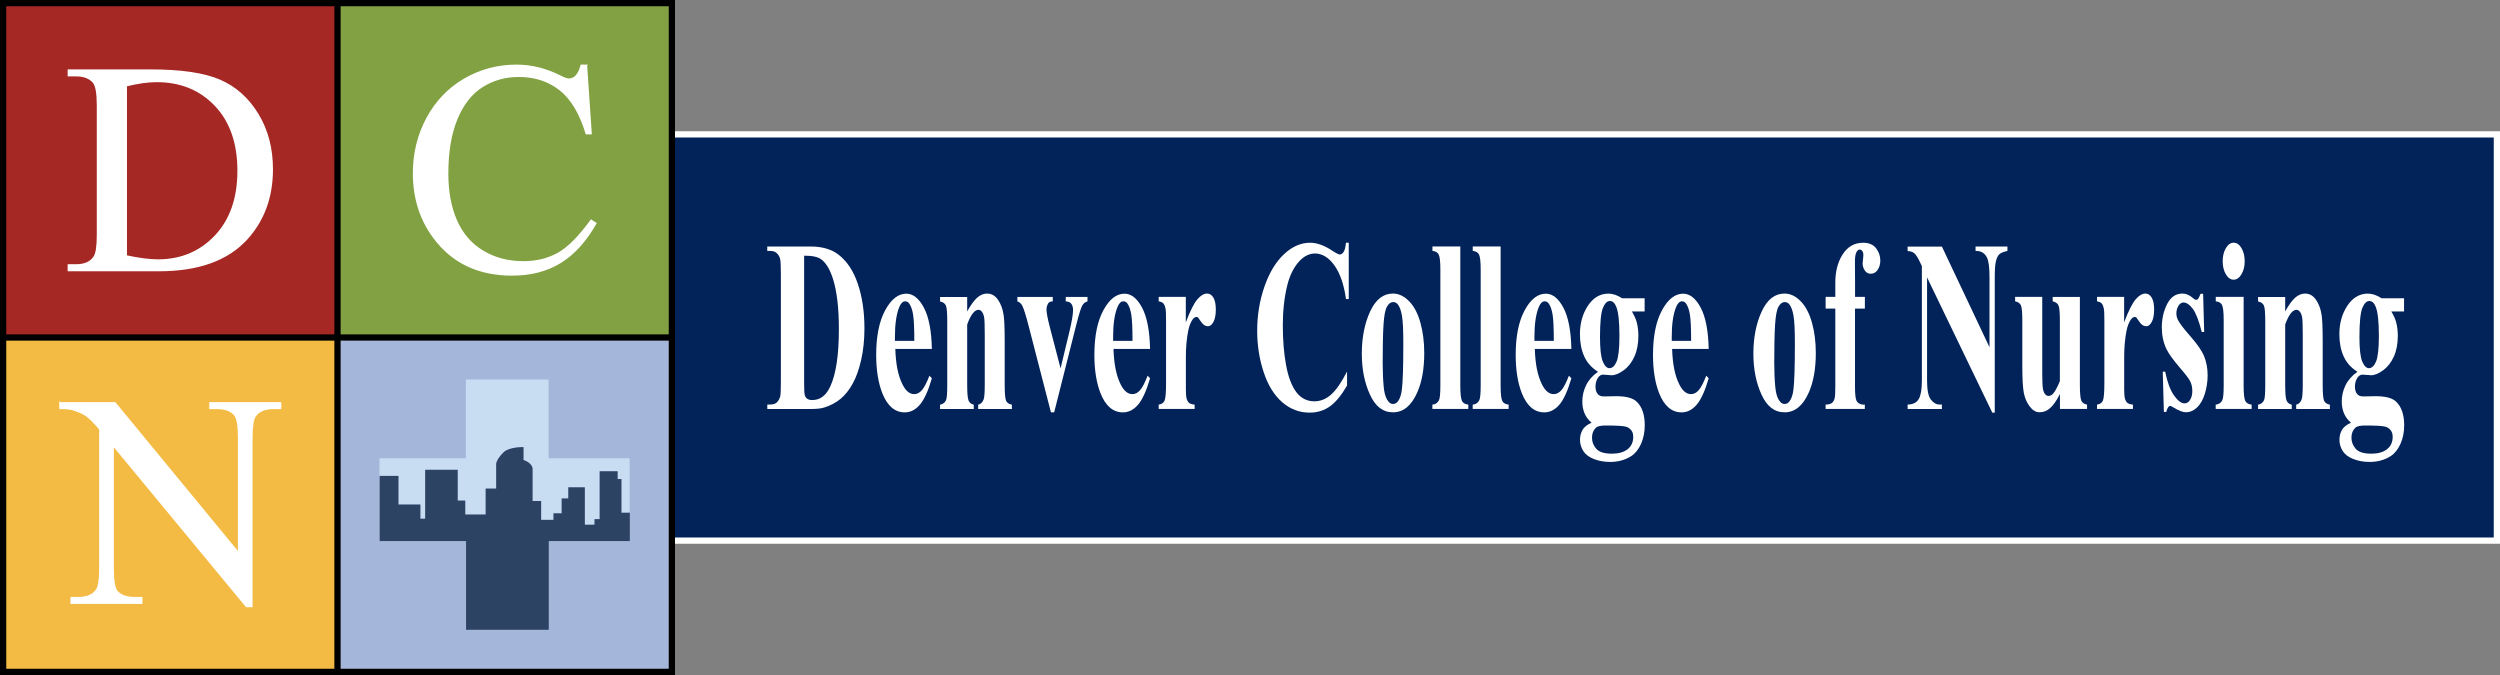
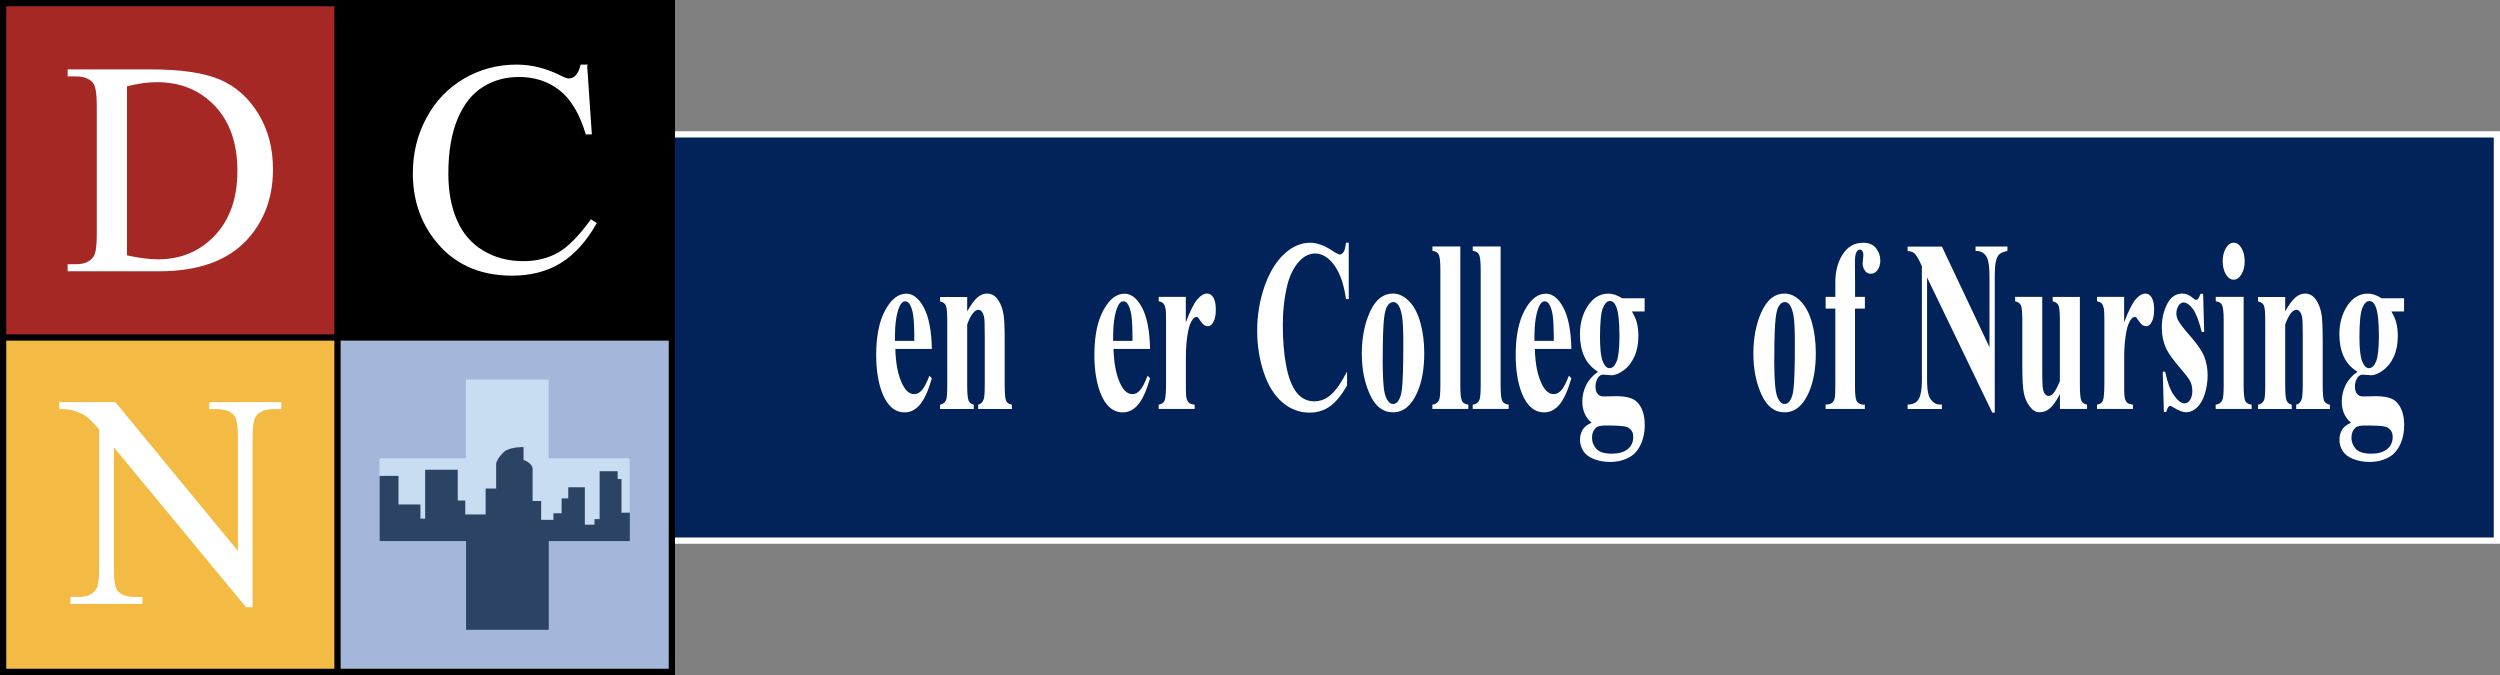
<svg xmlns="http://www.w3.org/2000/svg" id="a" viewBox="0 0 400 108">
  <rect x="0" y="0" width="400" height="108" fill="#808080" stroke="none" />
  <path d="M108,21v66h292V21H108Z" fill="#fff" />
  <rect x="108" y="22" width="291" height="64" fill="#01235a" />
-   <path d="M122.77,65.43v-.71h.51c.45,0,.79-.12,1.03-.35.24-.24.42-.56.53-.97.07-.27.1-1.07.1-2.42v-17.1c0-1.33-.04-2.16-.13-2.49s-.25-.62-.51-.87c-.25-.25-.6-.37-1.03-.37h-.51v-.71h6.91c1.84,0,3.33.42,4.45,1.27,1.37,1.04,2.42,2.6,3.13,4.7.71,2.1,1.06,4.47,1.06,7.11,0,1.83-.17,3.51-.52,5.05-.35,1.54-.8,2.81-1.36,3.81-.55,1-1.19,1.81-1.92,2.42-.73.61-1.61,1.08-2.66,1.41-.46.15-1.19.23-2.19.23h-6.91ZM128.66,40.91v20.28c0,1.07.03,1.73.09,1.97.06.24.16.43.31.56.2.19.5.29.89.29,1.27,0,2.24-.73,2.9-2.19.91-1.97,1.37-5.02,1.37-9.16,0-3.34-.31-6-.93-7.99-.49-1.56-1.13-2.62-1.9-3.18-.55-.4-1.45-.59-2.72-.58Z" fill="#fff" />
  <path d="M149.09,55.83h-5.84c.07,2.38.44,4.26,1.13,5.64.52,1.06,1.15,1.59,1.89,1.59.46,0,.87-.21,1.24-.64.37-.43.77-1.2,1.2-2.31l.39.42c-.58,1.98-1.21,3.38-1.91,4.21-.7.82-1.51,1.24-2.43,1.24-1.58,0-2.78-1.02-3.59-3.07-.65-1.65-.98-3.69-.98-6.13,0-2.99.48-5.37,1.44-7.14s2.09-2.65,3.38-2.65c1.08,0,2.01.74,2.81,2.23.79,1.49,1.22,3.7,1.28,6.62ZM146.29,54.54c0-2.06-.07-3.47-.2-4.24-.13-.77-.34-1.35-.62-1.74-.16-.23-.37-.35-.64-.35-.39,0-.72.33-.97.98-.45,1.14-.67,2.7-.67,4.68v.67h3.1Z" fill="#fff" />
  <path d="M154.75,47.51v2.32c.55-1,1.07-1.72,1.57-2.18.5-.45,1.04-.68,1.62-.68.69,0,1.26.32,1.72.97.46.65.76,1.45.91,2.41.12.73.18,2.13.18,4.2v6.98c0,1.38.07,2.24.22,2.58.15.34.46.55.93.64v.69h-5.39v-.69c.4-.09.69-.37.87-.84.12-.32.18-1.11.18-2.38v-7.97c0-1.47-.03-2.4-.1-2.78-.07-.38-.18-.68-.35-.89-.16-.21-.34-.32-.54-.32-.65,0-1.26.79-1.82,2.36v9.6c0,1.34.07,2.19.22,2.55.15.36.42.58.83.67v.69h-5.39v-.69c.45-.08.77-.32.96-.73.13-.28.19-1.11.19-2.49v-10.12c0-1.35-.07-2.2-.22-2.53-.15-.33-.46-.55-.93-.65v-.71h4.34Z" fill="#fff" />
-   <path d="M168.15,65.97l-3.59-13.9c-.43-1.67-.77-2.73-1.01-3.18-.17-.33-.43-.56-.77-.67v-.71h5.66v.71c-.36,0-.6.11-.73.33-.18.28-.27.61-.27,1,0,.47.17,1.36.5,2.66l1.75,6.73,1.4-5.81c.4-1.66.6-2.84.6-3.53,0-.4-.09-.72-.26-.97-.17-.25-.47-.39-.91-.41v-.71h3.48v.71c-.33.08-.61.29-.82.63-.21.35-.53,1.36-.96,3.05l-3.55,14.07h-.54Z" fill="#fff" />
  <path d="M184,55.83h-5.84c.07,2.38.44,4.26,1.13,5.64.52,1.06,1.15,1.59,1.89,1.59.46,0,.87-.21,1.24-.64.37-.43.77-1.2,1.2-2.31l.39.42c-.58,1.98-1.21,3.38-1.91,4.21-.7.82-1.51,1.24-2.43,1.24-1.58,0-2.78-1.02-3.59-3.07-.65-1.65-.98-3.69-.98-6.13,0-2.99.48-5.37,1.44-7.14s2.09-2.65,3.38-2.65c1.08,0,2.01.74,2.81,2.23.79,1.49,1.22,3.7,1.28,6.62ZM181.2,54.54c0-2.06-.07-3.47-.2-4.24-.13-.77-.34-1.35-.62-1.74-.16-.23-.37-.35-.64-.35-.39,0-.72.33-.97.98-.45,1.14-.67,2.7-.67,4.68v.67h3.1Z" fill="#fff" />
  <path d="M189.73,47.51v4.06c.71-1.85,1.32-3.08,1.86-3.69.53-.61,1.04-.91,1.54-.91.43,0,.76.22,1.02.66.25.44.38,1.06.38,1.87,0,.86-.12,1.52-.37,1.99-.25.47-.54.71-.89.71-.4,0-.75-.22-1.05-.65-.3-.43-.47-.68-.52-.73-.08-.08-.16-.11-.26-.11-.22,0-.43.14-.63.42-.31.43-.55,1.05-.71,1.86-.24,1.24-.36,2.61-.36,4.1v5.19c.01.73.04,1.19.09,1.4.09.35.23.6.4.76.18.16.48.26.91.3v.69h-5.75v-.69c.46-.06.78-.28.94-.64.16-.36.24-1.33.24-2.88v-9.91c0-1.02-.03-1.67-.09-1.96-.08-.36-.19-.62-.33-.79-.14-.17-.4-.28-.76-.35v-.71h4.35Z" fill="#fff" />
  <path d="M215.8,38.84v9.01h-.44c-.33-2.35-.96-4.15-1.87-5.41-.91-1.25-1.94-1.88-3.1-1.88-.96,0-1.85.47-2.65,1.4-.8.93-1.39,2.15-1.77,3.66-.48,1.93-.72,4.08-.72,6.44s.17,4.44.52,6.35c.35,1.91.9,3.35,1.64,4.33.74.98,1.71,1.47,2.89,1.47.97,0,1.86-.36,2.67-1.07.81-.72,1.66-1.95,2.56-3.7v2.24c-.87,1.52-1.77,2.62-2.7,3.31-.94.68-2.03,1.03-3.29,1.03-1.65,0-3.11-.56-4.39-1.67-1.28-1.11-2.27-2.71-2.96-4.79-.69-2.08-1.04-4.3-1.04-6.65,0-2.48.39-4.83,1.16-7.05.77-2.22,1.81-3.95,3.12-5.18,1.31-1.23,2.7-1.84,4.17-1.84,1.09,0,2.23.4,3.44,1.19.7.46,1.14.69,1.33.69.24,0,.45-.15.63-.45.18-.3.29-.78.35-1.43h.44Z" fill="#fff" />
  <path d="M222.86,46.97c.93,0,1.79.4,2.58,1.21.8.8,1.4,1.95,1.82,3.43.41,1.48.62,3.11.62,4.87,0,2.54-.38,4.67-1.15,6.38-.93,2.07-2.21,3.11-3.84,3.11s-2.84-.95-3.7-2.84c-.87-1.89-1.3-4.08-1.3-6.57s.44-4.81,1.33-6.72c.88-1.91,2.1-2.87,3.64-2.87ZM222.91,48.33c-.39,0-.72.25-1,.74-.28.49-.46,1.46-.55,2.91-.09,1.45-.13,3.47-.13,6.05,0,1.37.05,2.65.16,3.83.08.91.26,1.6.54,2.07.27.47.58.71.93.71s.63-.16.85-.48c.3-.43.49-1.04.59-1.82.15-1.21.23-3.67.23-7.36,0-2.17-.07-3.66-.22-4.48-.14-.81-.36-1.4-.64-1.77-.2-.27-.46-.4-.77-.4Z" fill="#fff" />
  <path d="M233.65,39.44v22.27c0,1.27.09,2.07.26,2.43.17.35.52.55,1.02.6v.69h-5.75v-.69c.47-.03.82-.26,1.05-.69.15-.29.23-1.07.23-2.34v-18.56c0-1.25-.09-2.05-.26-2.41-.17-.35-.51-.55-1.01-.6v-.71h4.46Z" fill="#fff" />
  <path d="M240.1,39.44v22.27c0,1.27.09,2.07.26,2.43.17.35.52.55,1.02.6v.69h-5.75v-.69c.47-.03.82-.26,1.05-.69.15-.29.23-1.07.23-2.34v-18.56c0-1.25-.09-2.05-.26-2.41-.17-.35-.51-.55-1.01-.6v-.71h4.46Z" fill="#fff" />
  <path d="M251.41,55.83h-5.84c.07,2.38.44,4.26,1.13,5.64.52,1.06,1.15,1.59,1.89,1.59.46,0,.87-.21,1.24-.64.37-.43.77-1.2,1.2-2.31l.39.42c-.58,1.98-1.21,3.38-1.91,4.21-.7.82-1.51,1.24-2.43,1.24-1.58,0-2.77-1.02-3.59-3.07-.65-1.65-.98-3.69-.98-6.13,0-2.99.48-5.37,1.44-7.14.96-1.77,2.09-2.65,3.38-2.65,1.08,0,2.01.74,2.81,2.23.79,1.49,1.22,3.7,1.28,6.62ZM248.61,54.54c0-2.06-.07-3.47-.2-4.24-.13-.77-.34-1.35-.62-1.74-.16-.23-.37-.35-.64-.35-.39,0-.72.33-.97.98-.45,1.14-.67,2.7-.67,4.68v.67h3.1Z" fill="#fff" />
  <path d="M259.55,47.72h3.59v2.11h-2.04c.37.63.63,1.19.77,1.71.18.69.27,1.41.27,2.17,0,1.28-.21,2.39-.63,3.33-.42.94-.99,1.67-1.72,2.2-.72.53-1.37.8-1.93.8-.05,0-.5-.03-1.37-.1-.34,0-.63.19-.86.57-.23.38-.35.83-.35,1.35,0,.46.1.84.31,1.13.21.29.55.44,1.02.44l1.97-.04c1.59,0,2.69.29,3.29.88.86.82,1.29,2.08,1.29,3.78,0,1.09-.2,2.07-.59,2.96-.4.89-.92,1.54-1.56,1.96-.98.63-2.11.94-3.38.94-.96,0-1.83-.16-2.62-.47-.79-.31-1.36-.75-1.7-1.3-.34-.56-.51-1.14-.51-1.75s.13-1.11.39-1.58c.26-.47.75-.86,1.46-1.18-.99-.82-1.48-1.96-1.48-3.41,0-.88.2-1.74.6-2.57.4-.83,1.04-1.55,1.91-2.17-1.02-.63-1.75-1.45-2.21-2.47-.46-1.02-.68-2.2-.68-3.55,0-1.75.43-3.27,1.28-4.55.85-1.28,1.94-1.93,3.28-1.93.71,0,1.44.25,2.19.75ZM256.91,68.08c-.77,0-1.29.11-1.54.33-.43.4-.65.93-.65,1.61s.22,1.24.67,1.77c.45.53,1.29.8,2.53.8,1.06,0,1.88-.24,2.49-.71.6-.47.91-1.14.91-1.99,0-.32-.06-.59-.17-.81-.2-.38-.51-.65-.93-.79-.41-.14-1.52-.21-3.31-.21ZM257.58,48.16c-.44,0-.81.37-1.12,1.12-.3.75-.46,2.3-.46,4.65,0,1.9.15,3.21.45,3.92.3.71.66,1.06,1.06,1.06.46,0,.84-.35,1.14-1.05.3-.7.46-2.07.46-4.1,0-2.29-.17-3.85-.51-4.68-.24-.61-.58-.92-1.02-.92Z" fill="#fff" />
-   <path d="M273.38,55.83h-5.84c.07,2.38.44,4.26,1.13,5.64.52,1.06,1.15,1.59,1.89,1.59.46,0,.87-.21,1.24-.64.37-.43.77-1.2,1.2-2.31l.39.42c-.58,1.98-1.21,3.38-1.91,4.21-.7.82-1.51,1.24-2.43,1.24-1.58,0-2.77-1.02-3.59-3.07-.65-1.65-.98-3.69-.98-6.13,0-2.99.48-5.37,1.44-7.14s2.09-2.65,3.38-2.65c1.08,0,2.01.74,2.81,2.23.79,1.49,1.22,3.7,1.28,6.62ZM270.58,54.54c0-2.06-.07-3.47-.2-4.24-.13-.77-.34-1.35-.62-1.74-.16-.23-.37-.35-.64-.35-.39,0-.72.33-.97.98-.45,1.14-.67,2.7-.67,4.68v.67h3.1Z" fill="#fff" />
  <path d="M285.51,46.97c.93,0,1.79.4,2.58,1.21.8.8,1.4,1.95,1.82,3.43.41,1.48.62,3.11.62,4.87,0,2.54-.38,4.67-1.15,6.38-.93,2.07-2.21,3.11-3.84,3.11s-2.84-.95-3.7-2.84c-.87-1.89-1.3-4.08-1.3-6.57s.44-4.81,1.33-6.72c.88-1.91,2.1-2.87,3.64-2.87ZM285.56,48.33c-.39,0-.72.25-1,.74-.28.49-.46,1.46-.55,2.91-.09,1.45-.13,3.47-.13,6.05,0,1.37.05,2.65.16,3.83.08.91.26,1.6.54,2.07.27.47.58.71.93.71s.63-.16.85-.48c.3-.43.49-1.04.59-1.82.15-1.21.23-3.67.23-7.36,0-2.17-.07-3.66-.22-4.48-.14-.81-.36-1.4-.64-1.77-.2-.27-.46-.4-.77-.4Z" fill="#fff" />
  <path d="M296.8,49.39v12.44c0,1.2.08,1.96.23,2.26.24.47.69.69,1.34.65v.69h-6.27v-.69c.48-.01.82-.11,1.02-.28.2-.17.34-.41.42-.72.08-.31.11-.95.11-1.92v-12.44h-1.55v-1.88h1.55v-2.22c-.01-1.84.39-3.37,1.19-4.6.8-1.23,1.88-1.84,3.25-1.84.93,0,1.63.29,2.08.88.45.59.68,1.24.68,1.96,0,.57-.14,1.07-.42,1.49-.28.42-.65.63-1.12.63-.39,0-.71-.17-.94-.52-.23-.34-.35-.73-.35-1.15,0-.11.02-.35.07-.71.03-.22.05-.42.05-.61,0-.27-.05-.47-.14-.59-.12-.19-.27-.29-.44-.29-.22,0-.4.15-.55.46-.15.31-.22.8-.22,1.48l.02,3.35v2.28h1.57v1.88h-1.57Z" fill="#fff" />
  <path d="M310.7,39.44l7.62,16.12v-11.18c0-1.56-.13-2.61-.4-3.16-.36-.74-.98-1.1-1.83-1.07v-.71h5.1v.71c-.65.14-1.09.32-1.32.55-.22.22-.4.59-.52,1.09-.13.5-.19,1.37-.19,2.6v21.64h-.39l-10.44-21.64v16.52c0,1.49.2,2.5.61,3.03.41.52.87.79,1.4.79h.36v.71h-5.48v-.71c.85-.01,1.44-.31,1.78-.88.33-.58.5-1.55.5-2.93v-18.34l-.33-.69c-.33-.69-.62-1.14-.87-1.36-.25-.22-.61-.34-1.08-.36v-.71h5.48Z" fill="#fff" />
  <path d="M332.78,47.51v14.03c0,1.37.08,2.22.23,2.56.15.34.46.55.92.64v.69h-4.34v-2.4c-.51,1.02-1.02,1.77-1.53,2.23-.51.47-1.08.7-1.71.7s-1.13-.31-1.6-.93c-.47-.62-.78-1.34-.94-2.18-.16-.83-.24-2.28-.24-4.35v-7.11c0-1.35-.07-2.2-.22-2.53-.15-.33-.46-.55-.93-.65v-.71h4.34v12.25c0,1.28.04,2.1.11,2.47.07.37.19.65.34.84.16.19.34.29.54.29.27,0,.52-.12.74-.36.3-.33.67-1,1.09-2.01v-9.58c0-1.35-.07-2.2-.22-2.53-.15-.33-.46-.55-.93-.65v-.71h4.34Z" fill="#fff" />
  <path d="M339.86,47.51v4.06c.71-1.85,1.32-3.08,1.86-3.69.53-.61,1.04-.91,1.54-.91.42,0,.76.22,1.02.66.25.44.38,1.06.38,1.87,0,.86-.12,1.52-.37,1.99-.25.47-.54.71-.89.71-.4,0-.75-.22-1.05-.65-.3-.43-.47-.68-.52-.73-.08-.08-.16-.11-.26-.11-.22,0-.43.14-.63.42-.31.43-.55,1.05-.71,1.86-.24,1.24-.36,2.61-.36,4.1v5.19c.01.73.04,1.19.09,1.4.09.35.23.6.4.76.18.16.48.26.91.3v.69h-5.75v-.69c.46-.06.78-.28.94-.64.16-.36.24-1.33.24-2.88v-9.91c0-1.02-.03-1.67-.09-1.96-.08-.36-.19-.62-.33-.79-.14-.17-.4-.28-.76-.35v-.71h4.35Z" fill="#fff" />
  <path d="M352.5,47.01l.17,6.11h-.39c-.46-1.81-.94-3.05-1.44-3.72-.5-.66-.99-1-1.49-1-.31,0-.58.18-.8.53-.22.35-.33.76-.33,1.22,0,.35.08.68.23,1,.24.52.92,1.42,2.04,2.69,1.12,1.27,1.85,2.35,2.2,3.24.35.89.53,1.88.53,2.98,0,1-.15,1.97-.44,2.93-.3.96-.71,1.69-1.25,2.2-.54.51-1.14.77-1.79.77-.51,0-1.19-.27-2.04-.8-.23-.14-.38-.21-.47-.21-.25,0-.46.32-.63.96h-.38l-.18-6.44h.39c.34,1.69.81,2.95,1.41,3.8.6.84,1.16,1.27,1.69,1.27.36,0,.66-.19.89-.57.23-.38.35-.83.35-1.37,0-.61-.11-1.14-.34-1.59-.23-.45-.74-1.12-1.53-2.03-1.16-1.35-1.91-2.39-2.26-3.11-.5-1.05-.75-2.2-.75-3.47,0-1.38.28-2.63.85-3.75.57-1.12,1.38-1.68,2.45-1.68.58,0,1.13.24,1.67.71.2.19.37.29.5.29.14,0,.25-.05.33-.14.08-.1.22-.37.4-.82h.39Z" fill="#fff" />
  <path d="M358.98,47.51v14.2c0,1.27.09,2.07.26,2.43.17.35.52.55,1.02.6v.69h-5.75v-.69c.47-.03.82-.26,1.05-.69.15-.29.23-1.07.23-2.34v-10.47c0-1.27-.09-2.07-.26-2.43-.17-.35-.51-.55-1.01-.6v-.71h4.46ZM357.39,38.83c.49,0,.91.29,1.25.87.34.58.51,1.28.51,2.1s-.17,1.51-.52,2.09c-.35.58-.76.86-1.25.86s-.9-.29-1.24-.86c-.34-.57-.51-1.27-.51-2.09s.17-1.52.51-2.1c.34-.58.76-.87,1.24-.87Z" fill="#fff" />
  <path d="M365.63,47.51v2.32c.55-1,1.07-1.72,1.57-2.18.5-.45,1.04-.68,1.62-.68.69,0,1.26.32,1.72.97.46.65.76,1.45.91,2.41.12.73.18,2.13.18,4.2v6.98c0,1.38.07,2.24.22,2.58.15.34.46.55.93.64v.69h-5.39v-.69c.4-.09.69-.37.87-.84.12-.32.18-1.11.18-2.38v-7.97c0-1.47-.03-2.4-.1-2.78-.07-.38-.18-.68-.35-.89-.16-.21-.34-.32-.54-.32-.65,0-1.26.79-1.82,2.36v9.6c0,1.34.07,2.19.22,2.55.15.36.42.58.83.67v.69h-5.39v-.69c.45-.08.77-.32.96-.73.13-.28.19-1.11.19-2.49v-10.12c0-1.35-.07-2.2-.22-2.53-.15-.33-.46-.55-.93-.65v-.71h4.34Z" fill="#fff" />
  <path d="M381.06,47.72h3.59v2.11h-2.04c.37.63.63,1.19.77,1.71.18.69.27,1.41.27,2.17,0,1.28-.21,2.39-.63,3.33-.42.94-.99,1.67-1.72,2.2-.72.53-1.37.8-1.93.8-.05,0-.5-.03-1.37-.1-.34,0-.63.19-.86.57-.23.38-.35.83-.35,1.35,0,.46.1.84.31,1.13.21.29.55.44,1.02.44l1.97-.04c1.59,0,2.69.29,3.29.88.86.82,1.29,2.08,1.29,3.78,0,1.09-.2,2.07-.59,2.96-.4.89-.92,1.54-1.56,1.96-.98.63-2.11.94-3.38.94-.96,0-1.83-.16-2.62-.47-.79-.31-1.36-.75-1.7-1.3-.34-.56-.51-1.14-.51-1.75s.13-1.11.39-1.58c.26-.47.75-.86,1.46-1.18-.99-.82-1.48-1.96-1.48-3.41,0-.88.2-1.74.6-2.57.4-.83,1.04-1.55,1.91-2.17-1.02-.63-1.75-1.45-2.21-2.47-.46-1.02-.68-2.2-.68-3.55,0-1.75.43-3.27,1.28-4.55.85-1.28,1.94-1.93,3.28-1.93.71,0,1.44.25,2.19.75ZM378.42,68.08c-.77,0-1.29.11-1.54.33-.43.4-.65.93-.65,1.61s.22,1.24.67,1.77c.45.53,1.29.8,2.53.8,1.06,0,1.88-.24,2.49-.71.6-.47.91-1.14.91-1.99,0-.32-.06-.59-.17-.81-.2-.38-.51-.65-.93-.79-.41-.14-1.52-.21-3.31-.21ZM379.09,48.16c-.44,0-.81.37-1.12,1.12-.3.75-.46,2.3-.46,4.65,0,1.9.15,3.21.45,3.92.3.71.66,1.06,1.06,1.06.46,0,.84-.35,1.14-1.05.3-.7.46-2.07.46-4.1,0-2.29-.17-3.85-.51-4.68-.24-.61-.58-.92-1.02-.92Z" fill="#fff" />
  <path d="M0,0v108h108V0H0Z" />
  <rect x="54.5" y="54.5" width="52.5" height="52.5" fill="#a5b6db" />
-   <rect x="54.5" y="1" width="52.5" height="52.5" fill="#81a142" />
  <rect x="1" y="54.5" width="52.5" height="52.5" fill="#f3bb44" />
  <rect x="1" y="1" width="52.5" height="52.5" fill="#a62825" />
  <path d="M9.62,64.47h8.78l19.79,24.03v-18.48c0-1.97-.22-3.2-.67-3.69-.59-.66-1.52-.99-2.79-.99h-1.12v-.87h11.27v.87h-1.15c-1.37,0-2.34.41-2.91,1.23-.35.5-.53,1.65-.53,3.45v27.01h-.86l-21.34-25.81v19.73c0,1.97.22,3.2.64,3.69.6.66,1.53.99,2.79.99h1.15v.87h-11.27v-.87h1.12c1.38,0,2.36-.41,2.94-1.23.35-.5.53-1.65.53-3.45v-22.29c-.94-1.09-1.65-1.8-2.14-2.15-.49-.35-1.2-.67-2.14-.97-.46-.14-1.16-.21-2.1-.21v-.87Z" fill="#fff" stroke="#fff" stroke-width=".25" />
  <path d="M93.82,10.49l.74,10.89h-.74c-.99-3.26-2.39-5.61-4.22-7.04-1.83-1.43-4.03-2.15-6.59-2.15-2.15,0-4.09.54-5.82,1.62-1.73,1.08-3.1,2.8-4.09,5.16-.99,2.36-1.49,5.3-1.49,8.81,0,2.9.47,5.41,1.41,7.54.94,2.13,2.35,3.76,4.24,4.89,1.89,1.13,4.04,1.7,6.46,1.7,2.1,0,3.95-.45,5.56-1.34,1.61-.89,3.37-2.66,5.3-5.31l.74.47c-1.62,2.85-3.52,4.94-5.68,6.26-2.16,1.32-4.73,1.99-7.71,1.99-5.36,0-9.52-1.97-12.46-5.91-2.2-2.93-3.29-6.38-3.29-10.35,0-3.2.72-6.14,2.17-8.82,1.45-2.68,3.44-4.75,5.98-6.23,2.54-1.47,5.31-2.21,8.32-2.21,2.34,0,4.65.57,6.92,1.7.67.35,1.15.52,1.43.52.43,0,.8-.15,1.12-.45.41-.43.71-1.02.88-1.77h.84Z" fill="#fff" stroke="#fff" stroke-width=".25" />
  <path d="M10.95,43.27v-.87h1.22c1.37,0,2.34-.43,2.91-1.3.35-.52.53-1.69.53-3.5v-20.7c0-2-.22-3.25-.67-3.76-.62-.69-1.54-1.04-2.77-1.04h-1.22v-.87h13.17c4.84,0,8.52.54,11.04,1.63,2.52,1.09,4.55,2.9,6.09,5.44,1.54,2.54,2.3,5.47,2.3,8.79,0,4.46-1.37,8.18-4.11,11.18-3.07,3.34-7.75,5.01-14.03,5.01h-14.46ZM20.19,40.96c2.02.44,3.71.66,5.08.66,3.69,0,6.75-1.28,9.19-3.85,2.43-2.57,3.65-6.05,3.65-10.45s-1.22-7.92-3.65-10.47c-2.43-2.55-5.56-3.83-9.38-3.83-1.43,0-3.06.23-4.89.69v27.25Z" fill="#fff" stroke="#fff" stroke-width=".25" />
  <path d="M63.74,76.14v4.57h3.51v2.28h.77v-7.83h5.2v4.93h1.21v2.22h3.27v-4.14h1.68v-3.89s-.06-.7,1.2-1.93c.9-.88,3.17-.82,3.17-.82v2.06s1.55.47,1.45,1.58v4.98h1.37v3.02h1.98v-1.05h1.31v-2.38h1.06v-1.79h2.64v6h1.55s0-.9,0-.9h.82v-7.66h2.87v1.25h.61v5.39h1.33v-8.71h-12.97v-12.59h-13.23v12.59h-13.82v2.81h3Z" fill="#c9ddf2" />
  <path d="M99.43,82.04v-5.39h-.61v-1.25h-2.87v7.66h-.82v.89s-1.56.01-1.56.01v-5.99h-2.64s0,1.78,0,1.78h-1.06v2.38h-1.31v1.05h-1.98v-3.02h-1.37v-4.98c.1-1.11-1.45-1.58-1.45-1.58v-2.06s-2.27-.06-3.17.82c-1.26,1.23-1.2,1.93-1.2,1.93v3.89h-1.68v4.14h-3.27v-2.22h-1.21v-4.93h-5.2v7.83h-.77v-2.28h-3.51v-4.57h-3v10.42h13.82v14.2h13.23v-14.2h12.97v-4.53h-1.33Z" fill="#2c4364" />
</svg>